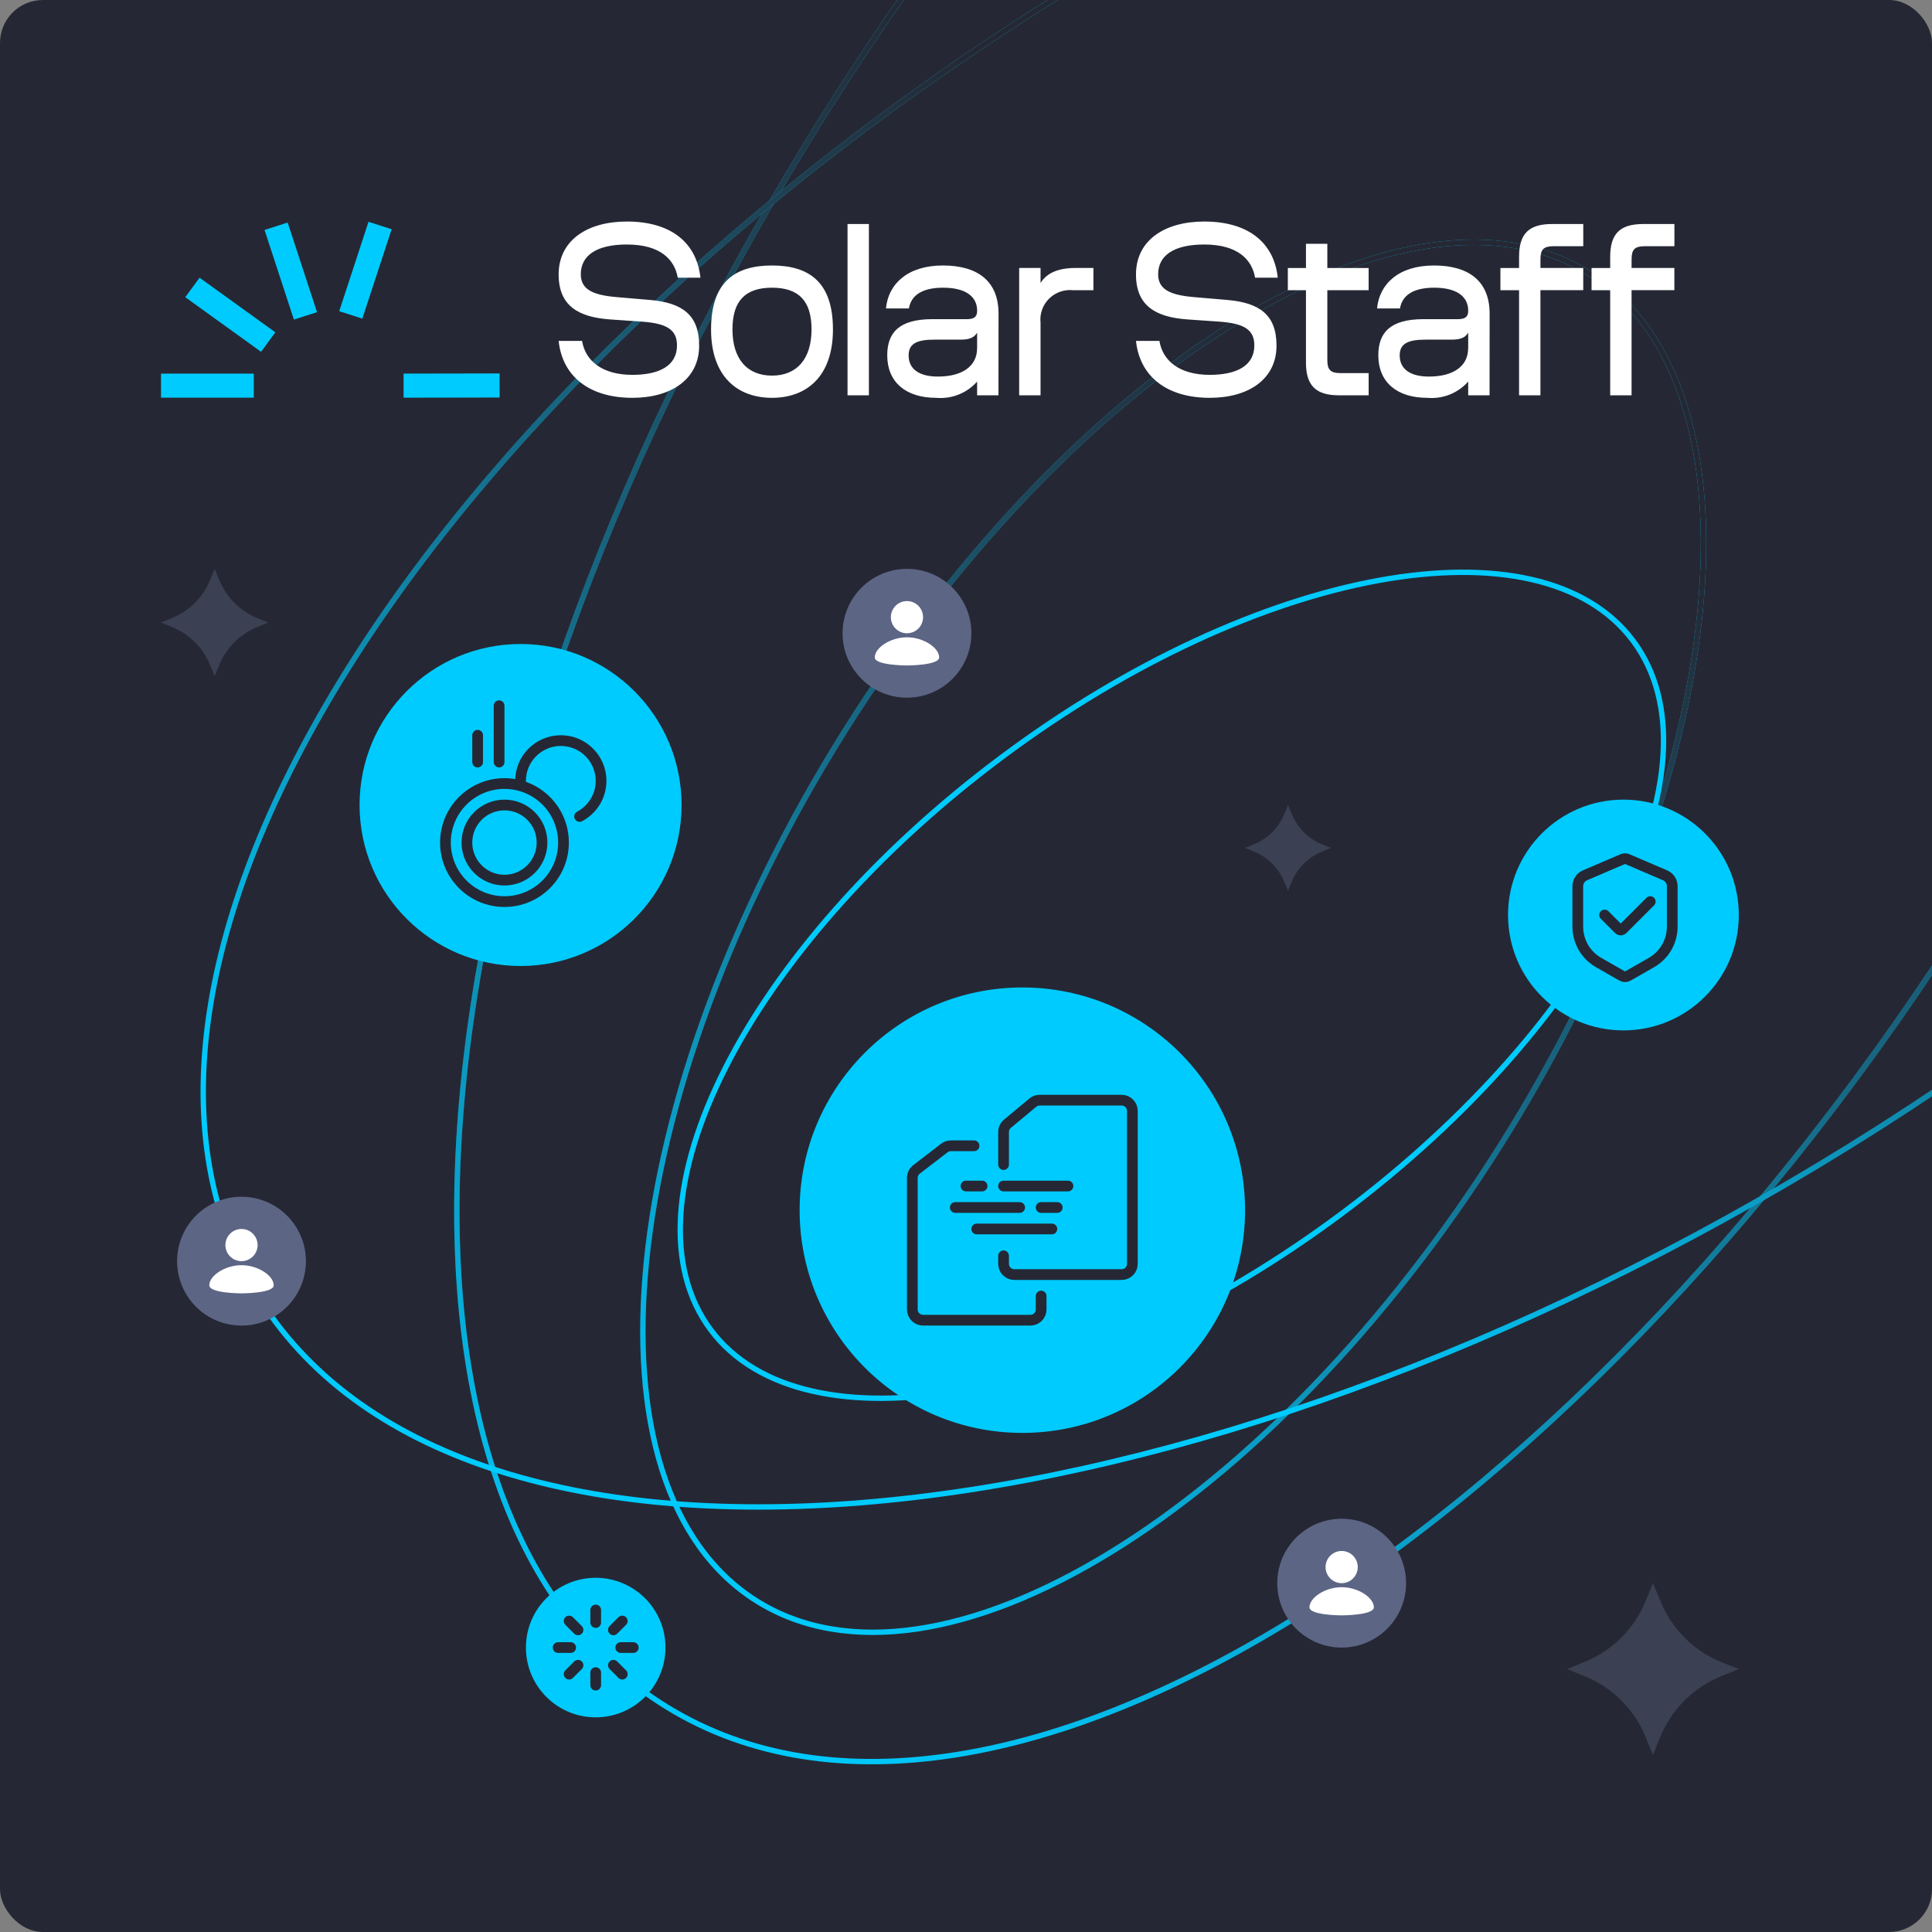
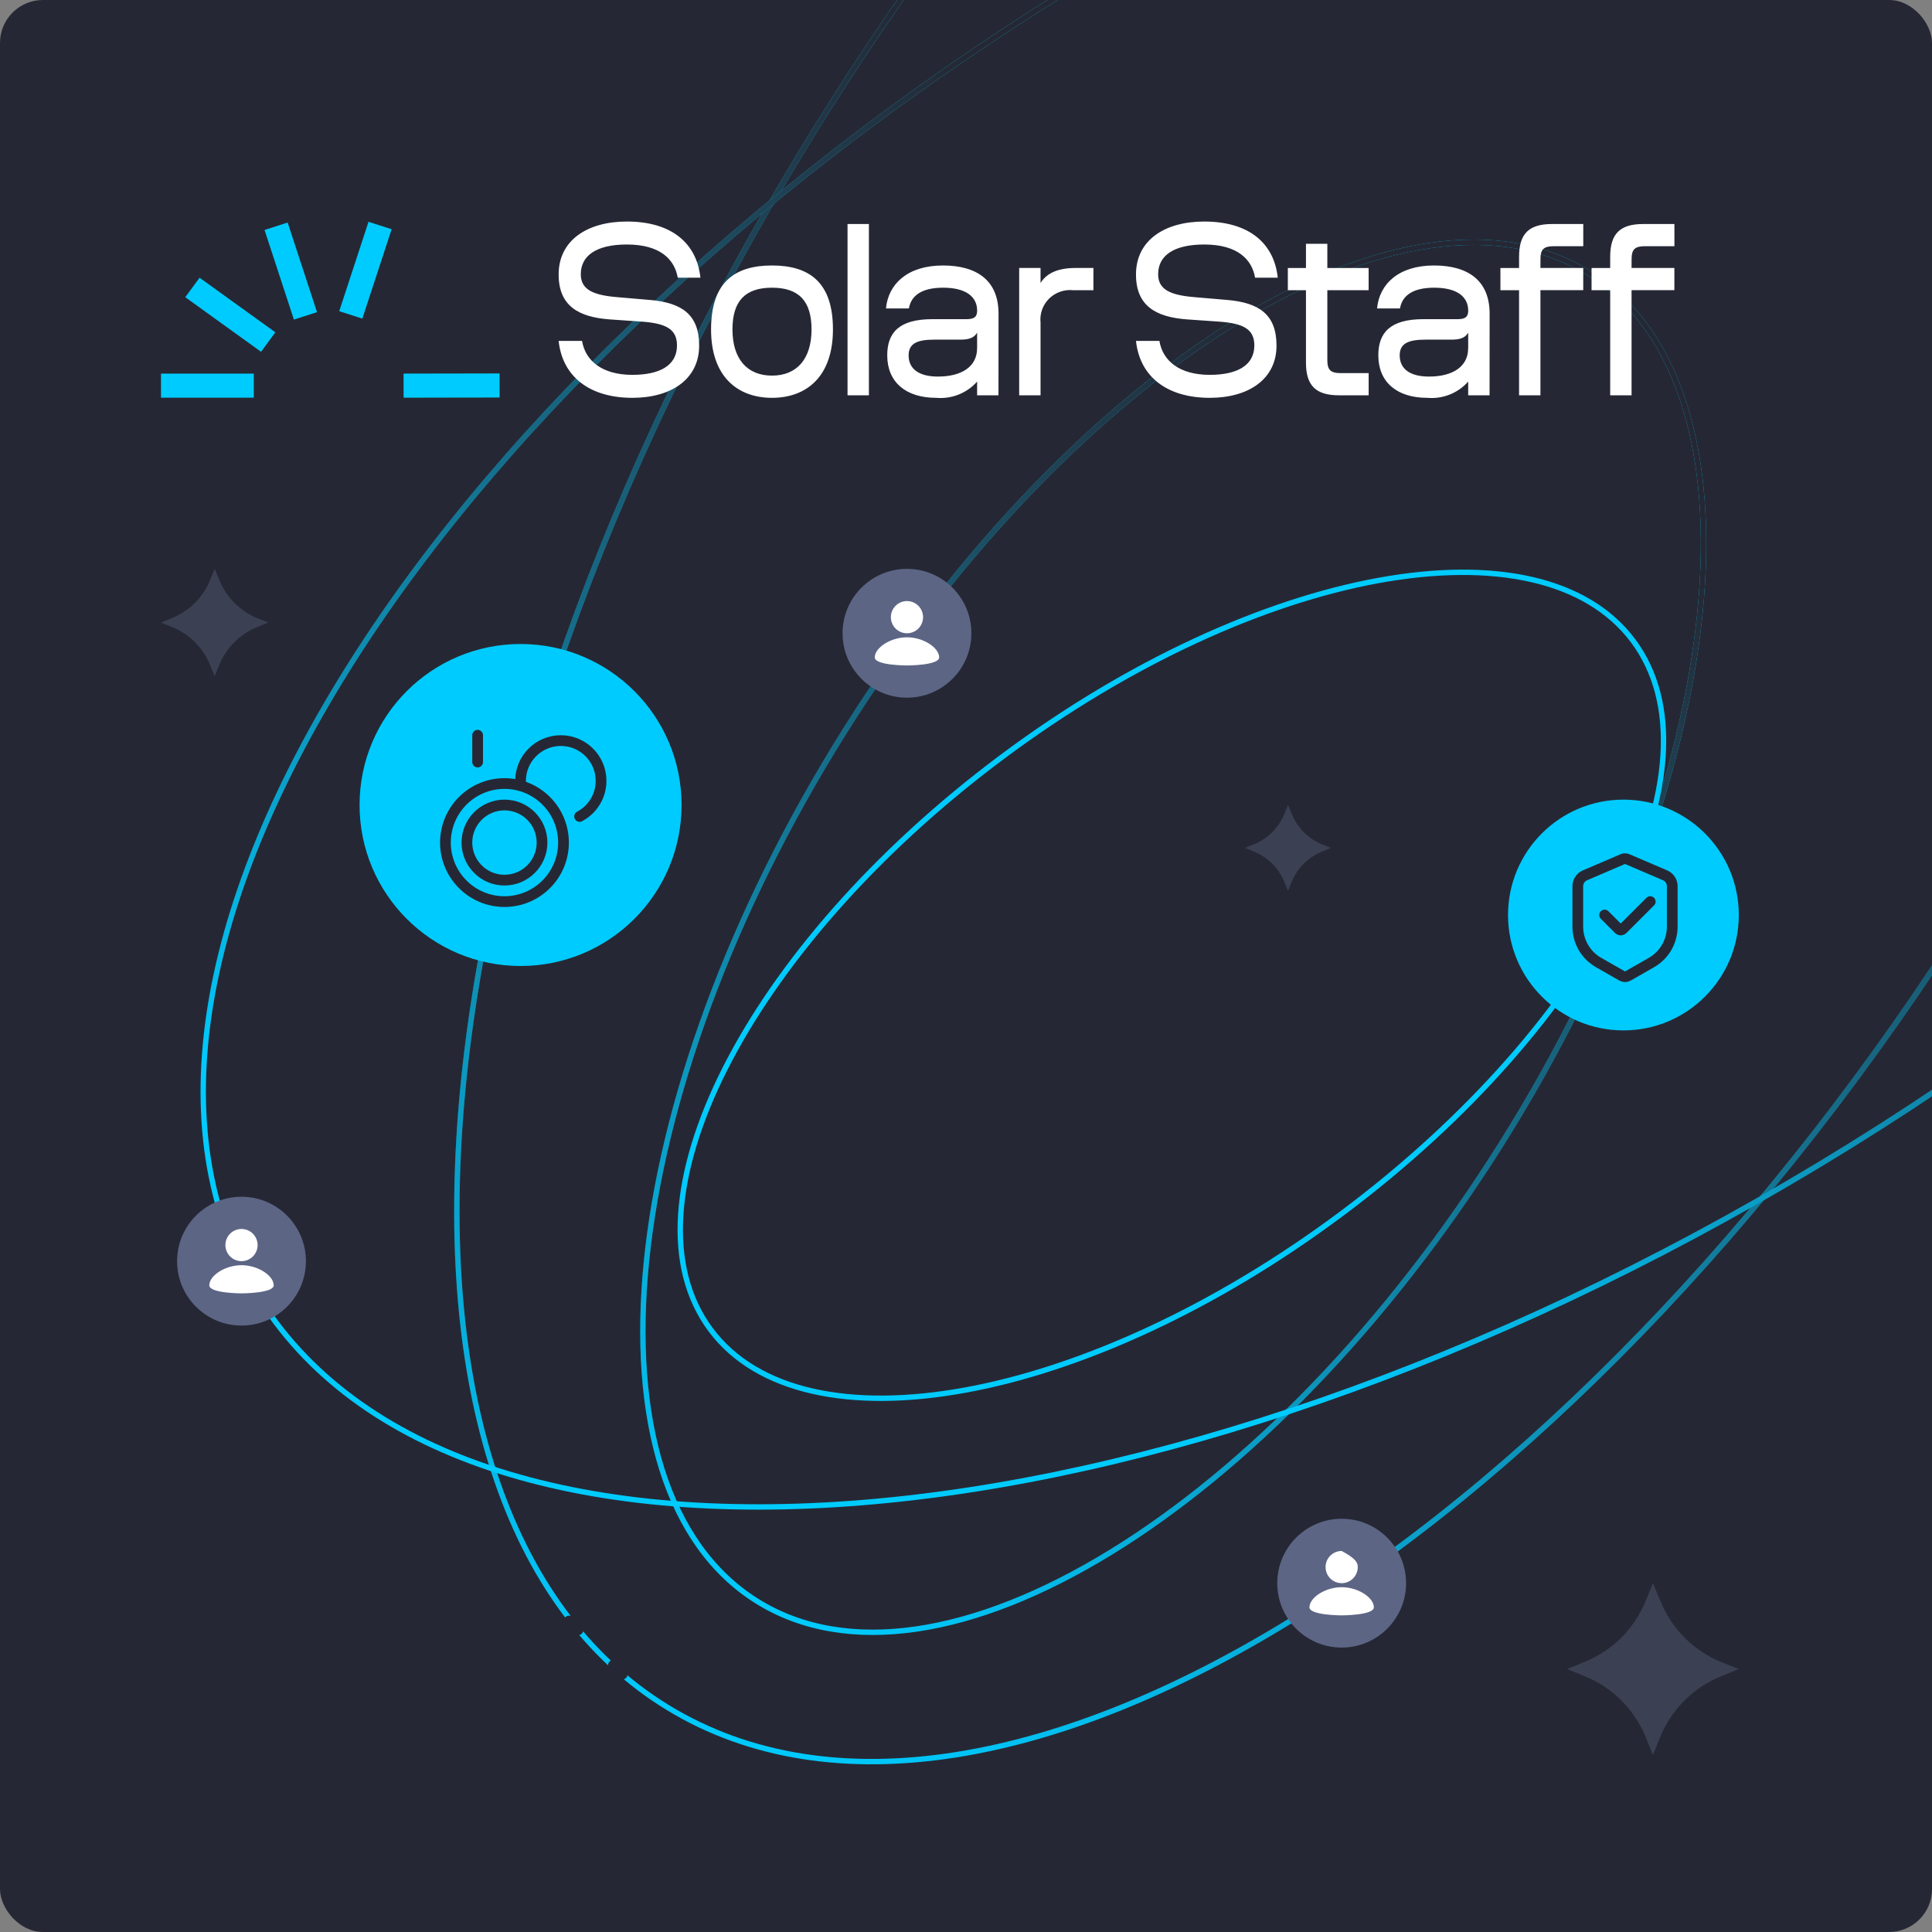
<svg xmlns="http://www.w3.org/2000/svg" width="360" height="360" viewBox="0 0 360 360" fill="none">
  <rect x="0" y="0" width="360" height="360" fill="#808080" stroke="none" />
  <g clip-path="url(#clip0_4534_22897)">
    <rect width="360" height="360" rx="8" fill="#252834" />
    <path d="M371.718 162.476C333.994 224.232 287.412 272.519 242.616 300.676C197.791 328.851 154.903 336.789 124.433 318.176C93.963 299.563 81.447 257.781 86.053 205.037C90.655 152.327 112.353 88.839 150.077 27.083C187.802 -34.672 234.384 -82.959 279.18 -111.116C324.005 -139.292 366.893 -147.229 397.363 -128.616C427.833 -110.003 440.349 -68.221 435.743 -15.477C431.14 37.232 409.443 100.721 371.718 162.476Z" stroke="#00CBFF" />
    <path d="M371.718 162.476C333.994 224.232 287.412 272.519 242.616 300.676C197.791 328.851 154.903 336.789 124.433 318.176C93.963 299.563 81.447 257.781 86.053 205.037C90.655 152.327 112.353 88.839 150.077 27.083C187.802 -34.672 234.384 -82.959 279.18 -111.116C324.005 -139.292 366.893 -147.229 397.363 -128.616C427.833 -110.003 440.349 -68.221 435.743 -15.477C431.14 37.232 409.443 100.721 371.718 162.476Z" stroke="url(#paint0_linear_4534_22897)" />
    <path d="M279.813 213.062C258.338 247.276 232.02 273.907 206.852 289.315C181.655 304.74 157.76 308.836 140.99 298.31C124.221 287.784 117.521 264.485 120.458 235.087C123.391 205.724 135.932 170.446 157.407 136.231C178.883 102.017 205.201 75.386 230.368 59.979C255.566 44.554 279.461 40.458 296.23 50.983C312.999 61.509 319.699 84.808 316.763 114.206C313.829 143.569 301.289 178.847 279.813 213.062Z" stroke="#00CBFF" />
    <path d="M279.813 213.062C258.338 247.276 232.02 273.907 206.852 289.315C181.655 304.74 157.76 308.836 140.99 298.31C124.221 287.784 117.521 264.485 120.458 235.087C123.391 205.724 135.932 170.446 157.407 136.231C178.883 102.017 205.201 75.386 230.368 59.979C255.566 44.554 279.461 40.458 296.23 50.983C312.999 61.509 319.699 84.808 316.763 114.206C313.829 143.569 301.289 178.847 279.813 213.062Z" stroke="url(#paint1_linear_4534_22897)" />
    <path d="M250.096 226.07C226.303 243.843 201.203 255.128 179.874 259.022C158.511 262.923 141.098 259.39 132.429 247.784C123.76 236.178 125.313 218.479 135.115 199.1C144.901 179.753 162.844 158.887 186.637 141.114C210.43 123.342 235.529 112.057 256.858 108.162C278.221 104.262 295.634 107.795 304.303 119.4C312.972 131.006 311.419 148.706 301.618 168.084C291.831 187.432 273.889 208.298 250.096 226.07Z" stroke="#00CBFF" />
    <path d="M338.96 217.032C276.98 254.386 213.363 275.704 160.627 279.992C107.856 284.282 66.15 271.517 47.719 240.937C29.289 210.356 37.483 167.516 65.925 122.86C94.349 78.234 142.914 31.94 204.894 -5.414C266.873 -42.769 330.49 -64.087 383.226 -68.375C435.997 -72.665 477.703 -59.9 496.134 -29.319C514.565 1.261 506.371 44.101 477.928 88.757C449.504 133.384 400.94 179.677 338.96 217.032Z" stroke="#00CBFF" />
    <path d="M338.96 217.032C276.98 254.386 213.363 275.704 160.627 279.992C107.856 284.282 66.15 271.517 47.719 240.937C29.289 210.356 37.483 167.516 65.925 122.86C94.349 78.234 142.914 31.94 204.894 -5.414C266.873 -42.769 330.49 -64.087 383.226 -68.375C435.997 -72.665 477.703 -59.9 496.134 -29.319C514.565 1.261 506.371 44.101 477.928 88.757C449.504 133.384 400.94 179.677 338.96 217.032Z" stroke="url(#paint2_linear_4534_22897)" />
    <circle cx="97" cy="150" r="30" fill="#00CBFF" />
    <circle cx="302.5" cy="170.5" r="21.5" fill="#00CBFF" />
    <path d="M299 170.5L301.646 173.146C301.842 173.342 302.158 173.342 302.354 173.146L307.5 168" stroke="#252834" stroke-width="2" stroke-linecap="round" />
-     <circle cx="111" cy="307" r="13" fill="#00CBFF" />
    <path d="M111 300V302.333M111 311.667V314M118 307H115.667M106.333 307H104M115.95 302.051L114.299 303.701M107.7 310.299L106.05 311.949M115.95 311.95L114.299 310.299M107.7 303.701L106.05 302.051" stroke="#252834" stroke-width="2" stroke-linecap="round" stroke-linejoin="round" />
-     <circle cx="190.5" cy="225.5" r="41.5" fill="#00CBFF" />
    <path fill-rule="evenodd" clip-rule="evenodd" d="M117.842 69.848C112.212 69.848 109.068 67.242 108.458 63.52H104.094C104.797 70.18 109.865 74.129 117.842 74.129C125.159 74.129 130.277 70.592 130.277 64.405C130.277 58.636 127.087 56.4 121.081 55.889L115.074 55.377C110.522 55.005 108.223 53.981 108.223 51.097C108.223 47.653 111.085 45.56 116.809 45.56C123.145 45.56 125.72 48.444 126.288 51.747H130.513C129.855 45.466 125.303 41.279 116.809 41.279C109.444 41.279 104.094 44.769 104.094 51.144C104.094 57.005 107.8 59.1 113.666 59.519L119.672 59.936C124.084 60.264 126.148 61.333 126.148 64.358C126.148 68.173 122.817 69.848 117.842 69.848ZM132.495 61.38C132.495 70.22 137.47 74.129 143.851 74.129C150.233 74.129 155.207 70.22 155.207 61.38C155.207 52.586 150.796 49.469 143.851 49.469C136.906 49.469 132.495 52.586 132.495 61.38ZM143.851 53.608C148.871 53.608 151.218 56.116 151.218 61.38C151.218 66.87 148.496 69.989 143.851 69.989C139.206 69.989 136.484 66.87 136.484 61.38C136.484 56.122 138.831 53.608 143.851 53.608ZM157.926 73.664V41.743H161.907V73.664H157.926ZM182.071 73.664H186.052L186.064 58.447C186.064 52.26 182.027 49.469 175.693 49.469C169.124 49.469 165.51 52.911 165.088 57.472H169.359C169.782 55.005 171.846 53.608 175.741 53.608C179.917 53.608 182.075 55.238 182.075 57.889C182.075 59.053 181.512 59.472 180.105 59.472H173.723C167.482 59.472 165.323 62.031 165.323 66.219C165.323 71.198 168.792 74.129 174.423 74.129C175.848 74.258 177.284 74.051 178.613 73.525C179.942 73 181.127 72.17 182.071 71.104V73.664ZM182.071 61.984V64.916H182.064C182.064 68.265 179.248 70.175 174.751 70.167C171.28 70.167 169.308 68.778 169.308 66.219C169.308 63.939 170.997 63.287 174.141 63.287H178.928C180.334 63.287 181.461 63.055 182.071 61.984ZM203.743 54.075H199.989C199.166 53.986 198.334 54.082 197.553 54.355C196.773 54.628 196.064 55.071 195.478 55.651C194.893 56.232 194.447 56.935 194.172 57.709C193.897 58.483 193.801 59.309 193.89 60.124V73.66H189.909V49.933H193.89V52.725C195.064 50.864 197.174 49.933 200.412 49.933H203.743V54.075ZM225.422 69.848C219.792 69.848 216.647 67.242 216.038 63.52H211.674C212.377 70.18 217.445 74.129 225.422 74.129C232.739 74.129 237.859 70.592 237.859 64.405C237.859 58.636 234.666 56.4 228.66 55.889L222.653 55.377C218.103 55.005 215.803 53.981 215.803 51.097C215.803 47.653 218.666 45.56 224.39 45.56C230.724 45.56 233.3 48.444 233.869 51.747H238.092C237.436 45.466 232.882 41.279 224.39 41.279C217.022 41.279 211.674 44.769 211.674 51.144C211.674 57.005 215.38 59.1 221.247 59.519L227.252 59.936C231.664 60.264 233.728 61.333 233.728 64.358C233.728 68.173 230.395 69.848 225.422 69.848ZM249.774 69.523H255.029V73.659H249.498C245.177 73.659 243.348 71.845 243.348 67.564V54.075H239.97V49.939H243.348V45.427H247.33V49.939H255.025V54.075H247.33V67.15C247.334 68.918 247.945 69.523 249.774 69.523ZM273.577 73.664H277.558L277.57 58.447C277.57 52.26 273.535 49.469 267.2 49.469C260.631 49.469 257.018 52.911 256.596 57.472H260.866C261.289 55.005 263.353 53.608 267.247 53.608C271.424 53.608 273.58 55.238 273.58 57.889C273.58 59.053 273.018 59.472 271.612 59.472H265.229C258.988 59.472 256.83 62.031 256.83 66.219C256.83 71.198 260.298 74.129 265.929 74.129C267.354 74.258 268.79 74.051 270.119 73.526C271.448 73 272.633 72.17 273.577 71.104V73.664ZM273.577 61.984V64.916H273.565C273.565 68.265 270.751 70.175 266.258 70.167C262.785 70.167 260.813 68.778 260.813 66.219C260.813 63.939 262.503 63.287 265.649 63.287H270.433C271.843 63.287 272.969 63.055 273.577 61.984ZM287.037 49.933H295.014V54.069H287.037V73.658H283.056V54.074H279.581V49.938H283.056V47.838C283.056 43.557 284.885 41.743 289.201 41.743H295.02V45.879H289.481C287.652 45.879 287.043 46.483 287.043 48.252L287.037 49.933ZM311.994 49.933H304.018L304.025 48.252C304.025 46.483 304.634 45.879 306.465 45.879H312.002V41.743H306.183C301.867 41.743 300.036 43.557 300.036 47.838V49.938H296.563V54.074H300.036V73.658H304.018V54.069H311.994V49.933Z" fill="white" />
    <path fill-rule="evenodd" clip-rule="evenodd" d="M68.668 41.328L63.211 57.983L67.516 59.371L72.974 42.715L68.668 41.328ZM49.294 42.853L53.6 41.466L59.071 58.164L54.765 59.551L49.294 42.853ZM37.185 51.746L34.523 55.378L48.644 65.551L51.305 61.919L37.185 51.746ZM47.29 69.615H30V74.104H47.29V69.615ZM75.198 69.615L93.089 69.583L93.097 74.073L75.206 74.104L75.198 69.615Z" fill="#00CBFF" />
    <path d="M40 106L40.931 108.227C42.271 111.43 44.847 113.958 48.075 115.237L50 116L47.921 116.847C44.707 118.156 42.157 120.707 40.847 123.921L40 126L39.153 123.921C37.843 120.707 35.293 118.156 32.079 116.847L30 116L32.079 115.153C35.293 113.844 37.843 111.293 39.153 108.079L40 106Z" fill="#3B4053" />
    <path d="M308 295L309.49 298.563C311.633 303.689 315.755 307.733 320.92 309.78L324 311L320.673 312.355C315.531 314.45 311.45 318.531 309.355 323.673L308 327L306.645 323.673C304.55 318.531 300.469 314.45 295.327 312.355L292 311L295.327 309.645C300.469 307.55 304.55 303.469 306.645 298.327L308 295Z" fill="#3B4053" />
    <path d="M240 150L240.745 151.781C241.817 154.344 243.877 156.366 246.46 157.39L248 158L246.337 158.678C243.765 159.725 241.725 161.765 240.678 164.337L240 166L239.322 164.337C238.275 161.765 236.235 159.725 233.663 158.678L232 158L233.663 157.322C236.235 156.275 238.275 154.235 239.322 151.663L240 150Z" fill="#3B4053" />
    <circle cx="250" cy="295" r="12" fill="#5D6585" />
-     <path d="M250 289C250.796 289 251.559 289.316 252.121 289.879C252.684 290.441 253 291.204 253 292C253 292.796 252.684 293.559 252.121 294.121C251.559 294.684 250.796 295 250 295C249.204 295 248.441 294.684 247.879 294.121C247.316 293.559 247 292.796 247 292C247 291.204 247.316 290.441 247.879 289.879C248.441 289.316 249.204 289 250 289ZM250 301C250 301 256 301 256 299.5C256 297.7 253.075 295.75 250 295.75C246.925 295.75 244 297.7 244 299.5C244 301 250 301 250 301Z" fill="white" />
+     <path d="M250 289C252.684 290.441 253 291.204 253 292C253 292.796 252.684 293.559 252.121 294.121C251.559 294.684 250.796 295 250 295C249.204 295 248.441 294.684 247.879 294.121C247.316 293.559 247 292.796 247 292C247 291.204 247.316 290.441 247.879 289.879C248.441 289.316 249.204 289 250 289ZM250 301C250 301 256 301 256 299.5C256 297.7 253.075 295.75 250 295.75C246.925 295.75 244 297.7 244 299.5C244 301 250 301 250 301Z" fill="white" />
    <circle cx="169" cy="118" r="12" fill="#5D6585" />
    <path d="M169 112C169.796 112 170.559 112.316 171.121 112.879C171.684 113.441 172 114.204 172 115C172 115.796 171.684 116.559 171.121 117.121C170.559 117.684 169.796 118 169 118C168.204 118 167.441 117.684 166.879 117.121C166.316 116.559 166 115.796 166 115C166 114.204 166.316 113.441 166.879 112.879C167.441 112.316 168.204 112 169 112ZM169 124C169 124 175 124 175 122.5C175 120.7 172.075 118.75 169 118.75C165.925 118.75 163 120.7 163 122.5C163 124 169 124 169 124Z" fill="white" />
    <circle cx="45" cy="235" r="12" fill="#5D6585" />
    <path d="M45 229C45.796 229 46.559 229.316 47.121 229.879C47.684 230.441 48 231.204 48 232C48 232.796 47.684 233.559 47.121 234.121C46.559 234.684 45.796 235 45 235C44.204 235 43.441 234.684 42.879 234.121C42.316 233.559 42 232.796 42 232C42 231.204 42.316 230.441 42.879 229.879C43.441 229.316 44.204 229 45 229ZM45 241C45 241 51 241 51 239.5C51 237.7 48.075 235.75 45 235.75C41.925 235.75 39 237.7 39 239.5C39 241 45 241 45 241Z" fill="white" />
    <path d="M187 217V210.937C187 210.343 187.264 209.78 187.72 209.4L192.444 205.464C192.803 205.164 193.256 205 193.724 205H209C210.105 205 211 205.895 211 207V235.5C211 236.605 210.105 237.5 209 237.5H189C187.895 237.5 187 236.605 187 235.5V234" stroke="#252834" stroke-width="2" stroke-linecap="round" />
    <path d="M181.5 213.5H177.18C176.739 213.5 176.31 213.646 175.961 213.915L170.781 217.9C170.288 218.278 170 218.864 170 219.485V244C170 245.105 170.895 246 172 246H192C193.105 246 194 245.105 194 244V241.5" stroke="#252834" stroke-width="2" stroke-linecap="round" />
    <path d="M180 221H183" stroke="#252834" stroke-width="2" stroke-linecap="round" />
    <path d="M194 225H197" stroke="#252834" stroke-width="2" stroke-linecap="round" />
    <path d="M187 221H199" stroke="#252834" stroke-width="2" stroke-linecap="round" />
    <path d="M178 225H190" stroke="#252834" stroke-width="2" stroke-linecap="round" />
    <path d="M182 229H196" stroke="#252834" stroke-width="2" stroke-linecap="round" />
    <circle cx="94" cy="157" r="11" stroke="#252834" stroke-width="2" stroke-linecap="round" />
    <circle cx="94" cy="157" r="7" stroke="#252834" stroke-width="2" stroke-linecap="round" />
    <path d="M97 145.5C97 141.358 100.358 138 104.5 138C108.642 138 112 141.358 112 145.5C112 148.378 110.379 150.877 108 152.135" stroke="#252834" stroke-width="2" stroke-linecap="round" />
    <line x1="89" y1="142" x2="89" y2="137" stroke="#252834" stroke-width="2" stroke-linecap="round" />
-     <path d="M93 142L93 131.5" stroke="#252834" stroke-width="2" stroke-linecap="round" />
    <path fill-rule="evenodd" clip-rule="evenodd" d="M303.233 160.089C303.096 160.03 302.948 160 302.799 160C302.65 160 302.503 160.03 302.366 160.089L295.333 163.105C294.937 163.275 294.6 163.556 294.363 163.916C294.126 164.275 294 164.696 294 165.127V172.672C294 174.029 294.359 175.362 295.04 176.536C295.722 177.71 296.701 178.683 297.879 179.356L302.254 181.855C302.42 181.95 302.608 182 302.799 182C302.991 182 303.179 181.95 303.345 181.855L307.719 179.356C308.898 178.683 309.878 177.709 310.559 176.535C311.24 175.361 311.599 174.027 311.599 172.67V165.127C311.599 164.696 311.472 164.275 311.235 163.916C310.998 163.556 310.661 163.275 310.266 163.105L303.233 160.089Z" stroke="#252834" stroke-width="2" stroke-linecap="round" />
  </g>
  <defs>
    <linearGradient id="paint0_linear_4534_22897" x1="146" y1="330" x2="261" y2="34" gradientUnits="userSpaceOnUse">
      <stop stop-color="#252834" stop-opacity="0" />
      <stop offset="1" stop-color="#252834" />
    </linearGradient>
    <linearGradient id="paint1_linear_4534_22897" x1="152.83" y1="305.242" x2="275.939" y2="84.966" gradientUnits="userSpaceOnUse">
      <stop stop-color="#252834" stop-opacity="0" />
      <stop offset="1" stop-color="#252834" />
    </linearGradient>
    <linearGradient id="paint2_linear_4534_22897" x1="241" y1="264" x2="307" y2="50" gradientUnits="userSpaceOnUse">
      <stop stop-color="#252834" stop-opacity="0" />
      <stop offset="1" stop-color="#252834" />
    </linearGradient>
    <clipPath id="clip0_4534_22897">
      <rect width="360" height="360" rx="8" fill="white" />
    </clipPath>
  </defs>
</svg>